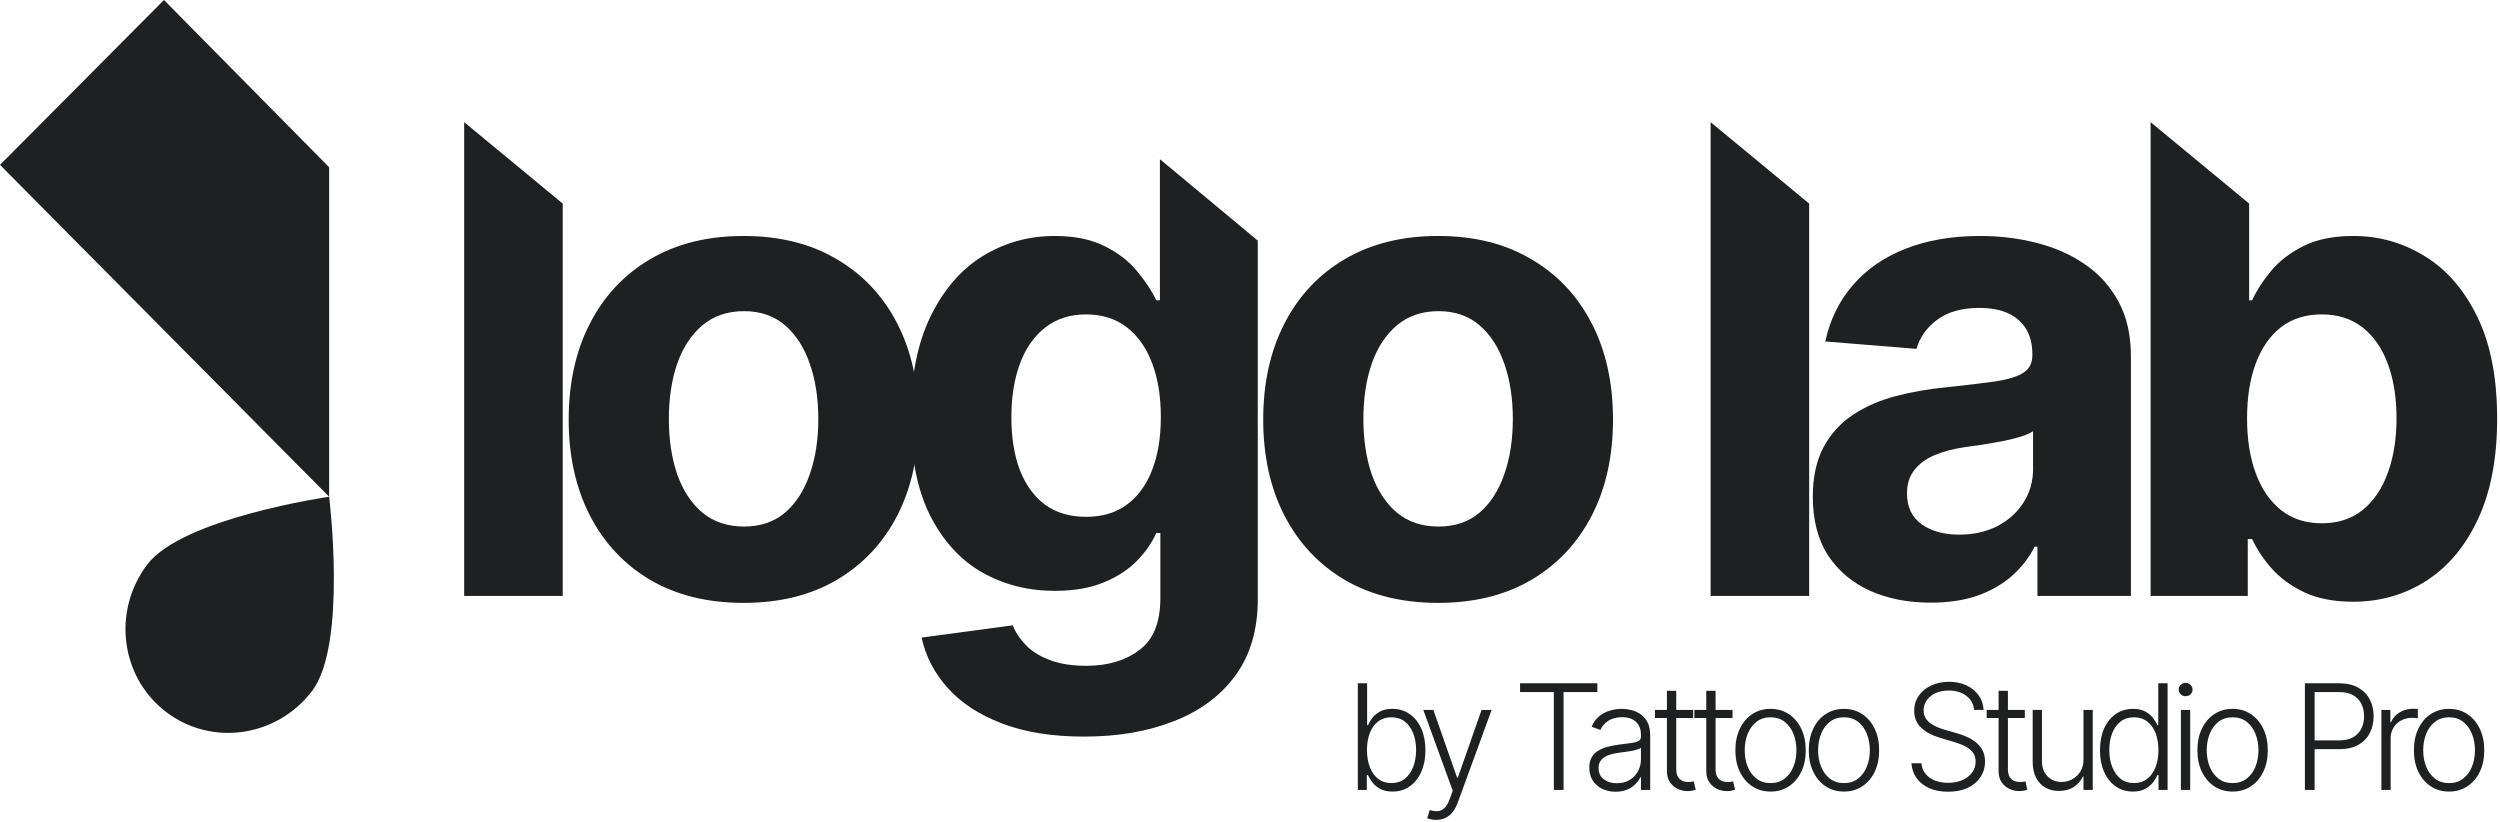
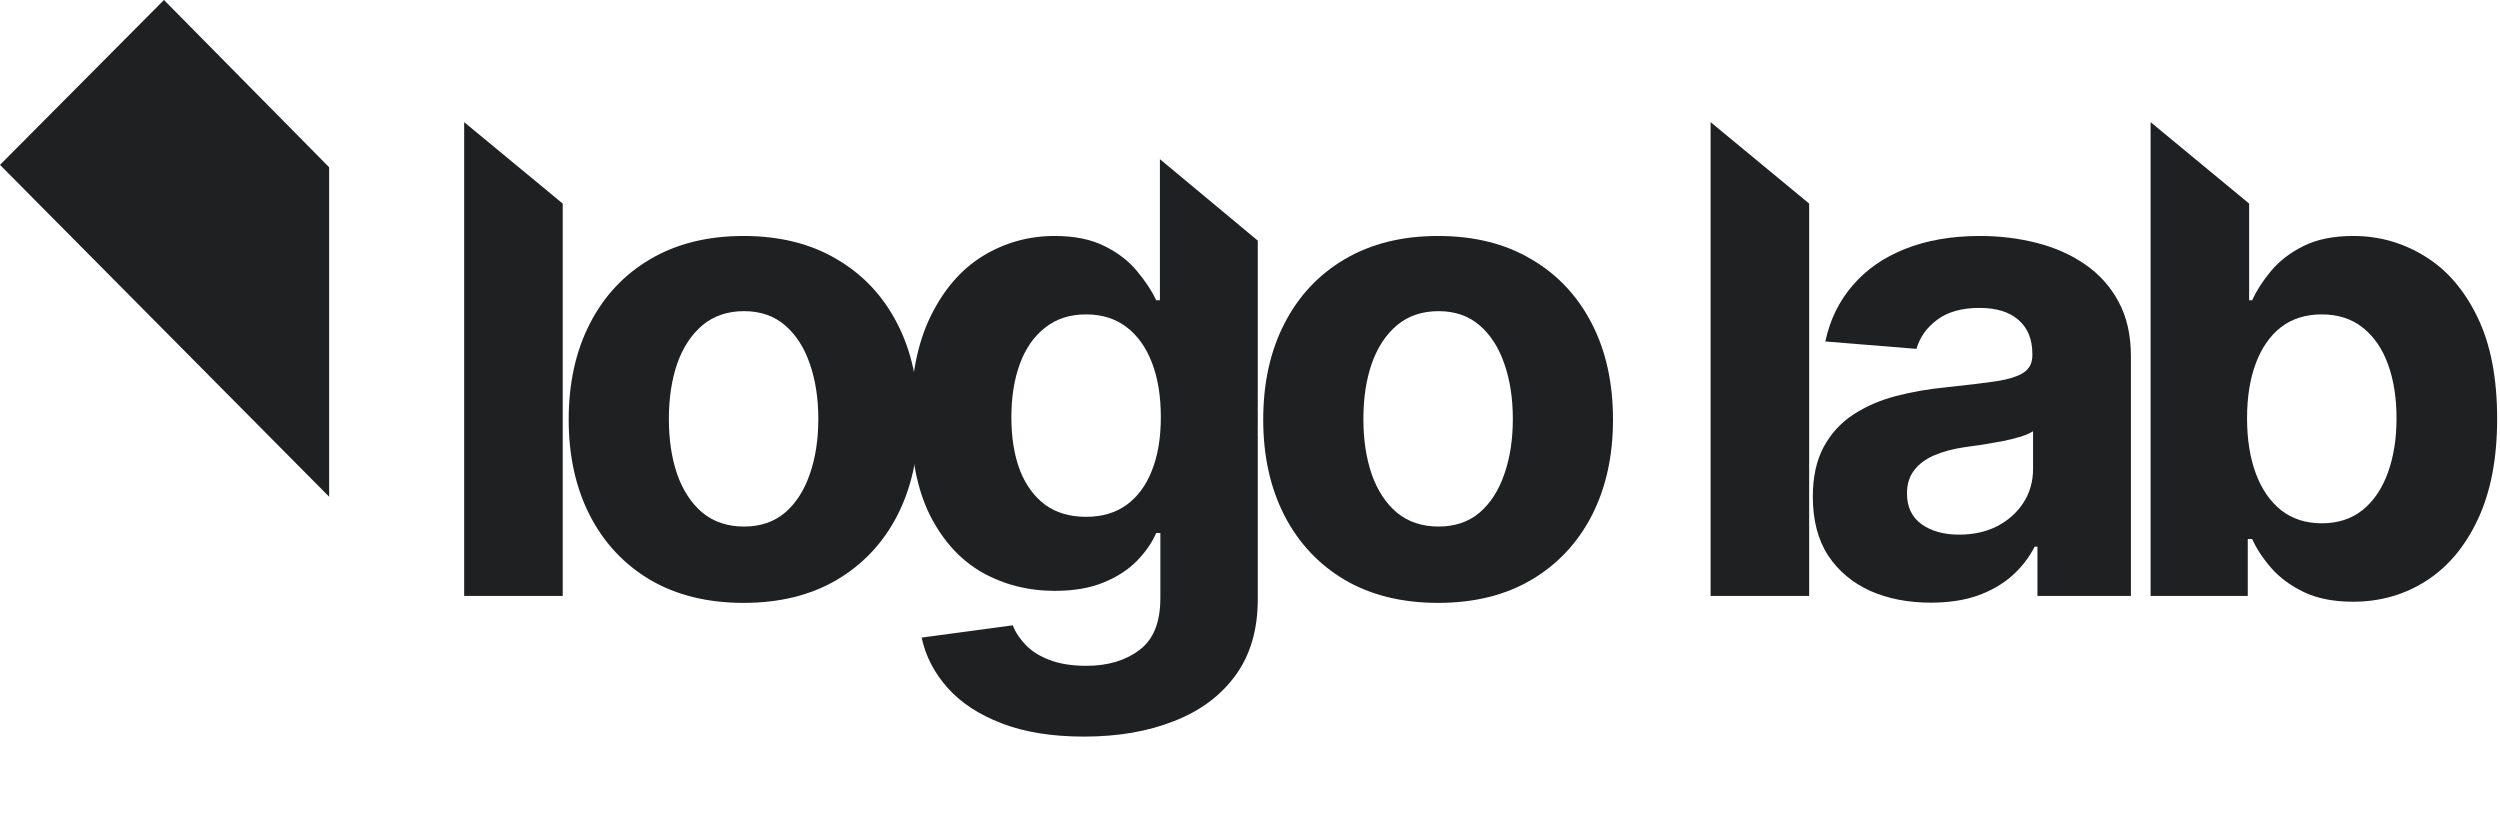
<svg xmlns="http://www.w3.org/2000/svg" width="307" height="101" viewBox="0 0 307 101" fill="none">
  <path d="M40.418 60.999L0 20.246L20.136 0L40.418 20.541V60.999Z" fill="#1E2022" />
-   <path d="M18.095 69.307C13.762 75.014 14.779 83.117 20.367 87.406C25.956 91.695 33.998 90.546 38.331 84.839C42.664 79.132 40.418 60.999 40.418 60.999C40.418 60.999 22.428 63.6 18.095 69.307Z" fill="#1E2022" />
  <path d="M264.093 73.182V15L276.195 25V36.875H276.564C277.095 35.701 277.862 34.508 278.866 33.295C279.888 32.064 281.214 31.042 282.843 30.227C284.491 29.394 286.536 28.977 288.979 28.977C292.161 28.977 295.097 29.811 297.786 31.477C300.475 33.125 302.625 35.615 304.235 38.949C305.845 42.263 306.65 46.42 306.65 51.42C306.65 56.288 305.864 60.398 304.292 63.75C302.739 67.083 300.618 69.612 297.928 71.335C295.258 73.04 292.265 73.892 288.951 73.892C286.602 73.892 284.604 73.504 282.957 72.727C281.328 71.951 279.993 70.975 278.951 69.801C277.909 68.608 277.114 67.405 276.564 66.193H276.025V73.182H264.093ZM275.939 51.364C275.939 53.958 276.299 56.222 277.019 58.153C277.739 60.085 278.78 61.591 280.144 62.67C281.508 63.731 283.165 64.261 285.116 64.261C287.085 64.261 288.752 63.722 290.116 62.642C291.479 61.544 292.511 60.028 293.212 58.097C293.932 56.146 294.292 53.901 294.292 51.364C294.292 48.845 293.941 46.629 293.241 44.716C292.54 42.803 291.508 41.307 290.144 40.227C288.78 39.148 287.104 38.608 285.116 38.608C283.146 38.608 281.479 39.129 280.116 40.17C278.771 41.212 277.739 42.689 277.019 44.602C276.299 46.515 275.939 48.769 275.939 51.364Z" fill="#1E2022" />
  <path d="M237.103 74.006C234.318 74.006 231.837 73.523 229.659 72.557C227.481 71.572 225.758 70.123 224.489 68.21C223.239 66.278 222.614 63.873 222.614 60.994C222.614 58.57 223.059 56.534 223.949 54.886C224.839 53.239 226.051 51.913 227.585 50.909C229.12 49.905 230.862 49.148 232.813 48.636C234.782 48.125 236.847 47.765 239.006 47.557C241.544 47.292 243.589 47.045 245.142 46.818C246.695 46.572 247.822 46.212 248.523 45.739C249.224 45.265 249.574 44.564 249.574 43.636V43.466C249.574 41.667 249.006 40.275 247.87 39.29C246.752 38.305 245.161 37.812 243.097 37.812C240.919 37.812 239.186 38.295 237.898 39.261C236.61 40.208 235.758 41.401 235.341 42.841L224.148 41.932C224.716 39.28 225.834 36.989 227.5 35.057C229.167 33.106 231.317 31.61 233.949 30.568C236.601 29.508 239.669 28.977 243.154 28.977C245.578 28.977 247.898 29.261 250.114 29.829C252.349 30.398 254.328 31.278 256.051 32.472C257.794 33.665 259.167 35.199 260.171 37.074C261.175 38.93 261.676 41.155 261.676 43.75V73.182H250.199V67.131H249.858C249.157 68.494 248.22 69.697 247.046 70.739C245.871 71.761 244.46 72.566 242.813 73.153C241.165 73.722 239.262 74.006 237.103 74.006ZM240.568 65.653C242.349 65.653 243.921 65.303 245.284 64.602C246.648 63.883 247.718 62.917 248.495 61.705C249.271 60.492 249.659 59.119 249.659 57.585V52.955C249.281 53.201 248.76 53.428 248.097 53.636C247.453 53.826 246.724 54.006 245.909 54.176C245.095 54.328 244.281 54.47 243.466 54.602C242.652 54.716 241.913 54.82 241.25 54.915C239.83 55.123 238.589 55.455 237.529 55.909C236.468 56.364 235.644 56.979 235.057 57.756C234.47 58.513 234.176 59.46 234.176 60.597C234.176 62.244 234.773 63.504 235.966 64.375C237.178 65.227 238.712 65.653 240.568 65.653Z" fill="#1E2022" />
  <path d="M222.165 25V73.182H210.062V15L222.165 25Z" fill="#1E2022" />
  <path d="M176.6 74.034C172.187 74.034 168.371 73.097 165.151 71.222C161.951 69.328 159.479 66.695 157.737 63.324C155.994 59.934 155.123 56.004 155.123 51.534C155.123 47.026 155.994 43.087 157.737 39.716C159.479 36.326 161.951 33.693 165.151 31.818C168.371 29.924 172.187 28.977 176.6 28.977C181.013 28.977 184.82 29.924 188.021 31.818C191.24 33.693 193.721 36.326 195.464 39.716C197.206 43.087 198.077 47.026 198.077 51.534C198.077 56.004 197.206 59.934 195.464 63.324C193.721 66.695 191.24 69.328 188.021 71.222C184.82 73.097 181.013 74.034 176.6 74.034ZM176.657 64.659C178.665 64.659 180.341 64.091 181.685 62.955C183.03 61.799 184.043 60.227 184.725 58.239C185.426 56.25 185.776 53.987 185.776 51.449C185.776 48.911 185.426 46.648 184.725 44.659C184.043 42.67 183.03 41.099 181.685 39.943C180.341 38.788 178.665 38.21 176.657 38.21C174.63 38.21 172.926 38.788 171.543 39.943C170.18 41.099 169.148 42.67 168.447 44.659C167.765 46.648 167.424 48.911 167.424 51.449C167.424 53.987 167.765 56.25 168.447 58.239C169.148 60.227 170.18 61.799 171.543 62.955C172.926 64.091 174.63 64.659 176.657 64.659Z" fill="#1E2022" />
  <path d="M133.118 90.454C129.198 90.454 125.836 89.915 123.033 88.835C120.249 87.775 118.033 86.326 116.385 84.489C114.738 82.651 113.668 80.587 113.175 78.296L124.368 76.79C124.709 77.661 125.249 78.475 125.988 79.233C126.726 79.99 127.702 80.597 128.914 81.051C130.145 81.525 131.641 81.761 133.402 81.761C136.035 81.761 138.204 81.117 139.908 79.829C141.632 78.561 142.493 76.43 142.493 73.438V65.454H141.982C141.452 66.667 140.656 67.812 139.596 68.892C138.535 69.972 137.171 70.852 135.505 71.534C133.838 72.216 131.849 72.557 129.539 72.557C126.262 72.557 123.279 71.799 120.59 70.284C117.92 68.75 115.789 66.411 114.198 63.267C112.626 60.104 111.84 56.108 111.84 51.278C111.84 46.335 112.645 42.206 114.255 38.892C115.865 35.578 118.005 33.097 120.675 31.449C123.365 29.801 126.31 28.977 129.51 28.977C131.954 28.977 133.999 29.394 135.647 30.227C137.295 31.042 138.62 32.064 139.624 33.295C140.647 34.508 141.433 35.701 141.982 36.875H142.437V19.546L154.454 29.546V73.608C154.454 77.32 153.545 80.426 151.726 82.926C149.908 85.426 147.389 87.301 144.17 88.551C140.969 89.82 137.285 90.454 133.118 90.454ZM133.374 63.466C135.325 63.466 136.973 62.983 138.317 62.017C139.681 61.032 140.723 59.631 141.442 57.812C142.181 55.975 142.55 53.778 142.55 51.222C142.55 48.665 142.19 46.449 141.471 44.574C140.751 42.68 139.709 41.212 138.346 40.17C136.982 39.129 135.325 38.608 133.374 38.608C131.385 38.608 129.709 39.148 128.346 40.227C126.982 41.288 125.95 42.765 125.249 44.659C124.548 46.553 124.198 48.74 124.198 51.222C124.198 53.74 124.548 55.919 125.249 57.756C125.969 59.574 127.001 60.985 128.346 61.989C129.709 62.974 131.385 63.466 133.374 63.466Z" fill="#1E2022" />
  <path d="M91.313 74.034C86.9 74.034 83.084 73.097 79.864 71.222C76.663 69.328 74.192 66.695 72.449 63.324C70.707 59.934 69.835 56.004 69.835 51.534C69.835 47.026 70.707 43.087 72.449 39.716C74.192 36.326 76.663 33.693 79.864 31.818C83.084 29.924 86.9 28.977 91.313 28.977C95.726 28.977 99.532 29.924 102.733 31.818C105.953 33.693 108.434 36.326 110.176 39.716C111.919 43.087 112.79 47.026 112.79 51.534C112.79 56.004 111.919 59.934 110.176 63.324C108.434 66.695 105.953 69.328 102.733 71.222C99.532 73.097 95.726 74.034 91.313 74.034ZM91.37 64.659C93.377 64.659 95.053 64.091 96.398 62.955C97.743 61.799 98.756 60.227 99.438 58.239C100.138 56.25 100.489 53.987 100.489 51.449C100.489 48.911 100.138 46.648 99.438 44.659C98.756 42.67 97.743 41.099 96.398 39.943C95.053 38.788 93.377 38.21 91.37 38.21C89.343 38.21 87.638 38.788 86.256 39.943C84.892 41.099 83.86 42.67 83.159 44.659C82.478 46.648 82.137 48.911 82.137 51.449C82.137 53.987 82.478 56.25 83.159 58.239C83.86 60.227 84.892 61.799 86.256 62.955C87.638 64.091 89.343 64.659 91.37 64.659Z" fill="#1E2022" />
  <path d="M69.102 25V73.182H57V15L69.102 25Z" fill="#1E2022" />
-   <path d="M166.739 97V83.909H167.883V89.055H167.985C168.113 88.761 168.296 88.458 168.535 88.147C168.778 87.836 169.095 87.576 169.487 87.367C169.884 87.154 170.382 87.048 170.983 87.048C171.788 87.048 172.496 87.261 173.105 87.687C173.714 88.109 174.19 88.701 174.531 89.464C174.871 90.222 175.042 91.106 175.042 92.117C175.042 93.131 174.871 94.019 174.531 94.782C174.194 95.545 173.721 96.139 173.112 96.565C172.506 96.992 171.803 97.204 171.002 97.204C170.406 97.204 169.907 97.098 169.506 96.885C169.11 96.672 168.79 96.41 168.548 96.099C168.305 95.783 168.117 95.477 167.985 95.178H167.844V97H166.739ZM167.864 92.097C167.864 92.89 167.981 93.593 168.215 94.207C168.454 94.816 168.795 95.296 169.238 95.645C169.685 95.99 170.227 96.163 170.862 96.163C171.513 96.163 172.065 95.984 172.517 95.626C172.969 95.263 173.312 94.776 173.546 94.162C173.781 93.548 173.898 92.86 173.898 92.097C173.898 91.343 173.781 90.663 173.546 90.058C173.316 89.453 172.975 88.974 172.523 88.62C172.072 88.262 171.518 88.083 170.862 88.083C170.222 88.083 169.679 88.256 169.232 88.601C168.788 88.942 168.45 89.415 168.215 90.02C167.981 90.621 167.864 91.313 167.864 92.097ZM176.362 100.682C176.136 100.682 175.925 100.661 175.729 100.618C175.533 100.575 175.378 100.528 175.263 100.477L175.57 99.474C175.957 99.593 176.303 99.636 176.605 99.602C176.908 99.572 177.176 99.435 177.411 99.192C177.645 98.954 177.854 98.587 178.037 98.093L178.395 97.096L174.783 87.182H176.017L178.932 95.498H179.021L181.936 87.182H183.17L179.015 98.553C178.84 99.026 178.625 99.421 178.369 99.736C178.114 100.055 177.818 100.292 177.481 100.445C177.148 100.603 176.776 100.682 176.362 100.682ZM186.662 84.983V83.909H196.154V84.983H192.006V97H190.811V84.983H186.662ZM198.395 97.224C197.803 97.224 197.262 97.109 196.772 96.879C196.282 96.644 195.892 96.308 195.602 95.869C195.312 95.425 195.167 94.888 195.167 94.258C195.167 93.772 195.259 93.363 195.442 93.031C195.625 92.698 195.885 92.425 196.222 92.212C196.559 91.999 196.957 91.831 197.417 91.707C197.877 91.584 198.385 91.488 198.939 91.42C199.488 91.352 199.953 91.292 200.332 91.241C200.715 91.19 201.007 91.109 201.208 90.998C201.408 90.887 201.508 90.708 201.508 90.461V90.231C201.508 89.562 201.308 89.035 200.907 88.652C200.511 88.264 199.94 88.07 199.194 88.07C198.487 88.07 197.909 88.226 197.462 88.537C197.019 88.848 196.708 89.215 196.529 89.636L195.448 89.246C195.67 88.71 195.977 88.281 196.369 87.962C196.761 87.638 197.2 87.406 197.686 87.265C198.171 87.12 198.664 87.048 199.162 87.048C199.537 87.048 199.927 87.097 200.332 87.195C200.741 87.293 201.12 87.463 201.47 87.706C201.819 87.945 202.103 88.279 202.32 88.71C202.537 89.136 202.646 89.677 202.646 90.333V97H201.508V95.447H201.438C201.301 95.737 201.099 96.018 200.831 96.29C200.562 96.563 200.225 96.787 199.821 96.962C199.416 97.136 198.941 97.224 198.395 97.224ZM198.549 96.182C199.154 96.182 199.678 96.048 200.121 95.779C200.564 95.511 200.905 95.155 201.144 94.712C201.387 94.264 201.508 93.772 201.508 93.235V91.816C201.423 91.897 201.28 91.969 201.08 92.033C200.884 92.097 200.656 92.155 200.396 92.206C200.14 92.253 199.885 92.293 199.629 92.327C199.373 92.362 199.143 92.391 198.939 92.417C198.385 92.485 197.912 92.592 197.519 92.737C197.127 92.881 196.827 93.082 196.618 93.337C196.409 93.589 196.305 93.913 196.305 94.309C196.305 94.906 196.518 95.368 196.944 95.696C197.37 96.02 197.905 96.182 198.549 96.182ZM207.92 87.182V88.173H203.234V87.182H207.92ZM204.698 84.829H205.842V94.437C205.842 94.846 205.913 95.168 206.053 95.402C206.194 95.632 206.377 95.796 206.603 95.894C206.829 95.988 207.07 96.035 207.325 96.035C207.474 96.035 207.602 96.026 207.709 96.009C207.815 95.988 207.909 95.967 207.99 95.945L208.233 96.974C208.122 97.017 207.986 97.055 207.824 97.09C207.662 97.128 207.462 97.147 207.223 97.147C206.805 97.147 206.403 97.055 206.015 96.872C205.631 96.689 205.316 96.416 205.069 96.054C204.822 95.692 204.698 95.242 204.698 94.705V84.829ZM212.751 87.182V88.173H208.066V87.182H212.751ZM209.529 84.829H210.673V94.437C210.673 94.846 210.744 95.168 210.884 95.402C211.025 95.632 211.208 95.796 211.434 95.894C211.66 95.988 211.901 96.035 212.156 96.035C212.306 96.035 212.433 96.026 212.54 96.009C212.646 95.988 212.74 95.967 212.821 95.945L213.064 96.974C212.953 97.017 212.817 97.055 212.655 97.09C212.493 97.128 212.293 97.147 212.054 97.147C211.637 97.147 211.234 97.055 210.846 96.872C210.463 96.689 210.147 96.416 209.9 96.054C209.653 95.692 209.529 95.242 209.529 94.705V84.829ZM217.425 97.204C216.577 97.204 215.827 96.989 215.175 96.559C214.528 96.129 214.021 95.534 213.654 94.776C213.288 94.013 213.104 93.133 213.104 92.136C213.104 91.13 213.288 90.246 213.654 89.483C214.021 88.716 214.528 88.119 215.175 87.693C215.827 87.263 216.577 87.048 217.425 87.048C218.273 87.048 219.021 87.263 219.669 87.693C220.317 88.124 220.824 88.72 221.19 89.483C221.561 90.246 221.746 91.13 221.746 92.136C221.746 93.133 221.563 94.013 221.197 94.776C220.83 95.534 220.321 96.129 219.669 96.559C219.021 96.989 218.273 97.204 217.425 97.204ZM217.425 96.163C218.107 96.163 218.685 95.979 219.158 95.613C219.631 95.246 219.989 94.758 220.232 94.149C220.479 93.54 220.602 92.869 220.602 92.136C220.602 91.403 220.479 90.729 220.232 90.116C219.989 89.502 219.631 89.01 219.158 88.639C218.685 88.269 218.107 88.083 217.425 88.083C216.748 88.083 216.17 88.269 215.693 88.639C215.22 89.01 214.86 89.502 214.613 90.116C214.37 90.729 214.249 91.403 214.249 92.136C214.249 92.869 214.37 93.54 214.613 94.149C214.86 94.758 215.22 95.246 215.693 95.613C216.166 95.979 216.744 96.163 217.425 96.163ZM226.44 97.204C225.592 97.204 224.842 96.989 224.19 96.559C223.542 96.129 223.035 95.534 222.669 94.776C222.302 94.013 222.119 93.133 222.119 92.136C222.119 91.13 222.302 90.246 222.669 89.483C223.035 88.716 223.542 88.119 224.19 87.693C224.842 87.263 225.592 87.048 226.44 87.048C227.288 87.048 228.036 87.263 228.684 87.693C229.332 88.124 229.839 88.72 230.205 89.483C230.576 90.246 230.761 91.13 230.761 92.136C230.761 93.133 230.578 94.013 230.212 94.776C229.845 95.534 229.336 96.129 228.684 96.559C228.036 96.989 227.288 97.204 226.44 97.204ZM226.44 96.163C227.122 96.163 227.699 95.979 228.172 95.613C228.645 95.246 229.003 94.758 229.246 94.149C229.493 93.54 229.617 92.869 229.617 92.136C229.617 91.403 229.493 90.729 229.246 90.116C229.003 89.502 228.645 89.01 228.172 88.639C227.699 88.269 227.122 88.083 226.44 88.083C225.763 88.083 225.185 88.269 224.708 88.639C224.235 89.01 223.875 89.502 223.628 90.116C223.385 90.729 223.263 91.403 223.263 92.136C223.263 92.869 223.385 93.54 223.628 94.149C223.875 94.758 224.235 95.246 224.708 95.613C225.181 95.979 225.758 96.163 226.44 96.163ZM242.426 87.182C242.353 86.453 242.032 85.874 241.461 85.443C240.89 85.013 240.172 84.798 239.307 84.798C238.697 84.798 238.16 84.902 237.696 85.111C237.236 85.32 236.873 85.609 236.609 85.98C236.349 86.347 236.219 86.764 236.219 87.233C236.219 87.578 236.294 87.881 236.443 88.141C236.592 88.401 236.792 88.624 237.044 88.812C237.299 88.995 237.581 89.153 237.888 89.285C238.199 89.417 238.512 89.528 238.827 89.617L240.208 90.013C240.625 90.129 241.043 90.276 241.461 90.454C241.878 90.633 242.26 90.859 242.605 91.132C242.954 91.401 243.233 91.731 243.442 92.123C243.655 92.511 243.762 92.977 243.762 93.523C243.762 94.222 243.581 94.85 243.219 95.408C242.856 95.967 242.336 96.41 241.659 96.738C240.981 97.062 240.169 97.224 239.223 97.224C238.333 97.224 237.559 97.077 236.903 96.783C236.247 96.484 235.731 96.073 235.356 95.549C234.981 95.025 234.77 94.418 234.723 93.727H235.951C235.993 94.243 236.164 94.68 236.462 95.038C236.76 95.396 237.148 95.668 237.625 95.856C238.103 96.039 238.635 96.131 239.223 96.131C239.875 96.131 240.455 96.022 240.962 95.805C241.473 95.583 241.874 95.276 242.164 94.884C242.458 94.488 242.605 94.028 242.605 93.504C242.605 93.06 242.49 92.69 242.26 92.391C242.03 92.089 241.708 91.835 241.294 91.631C240.885 91.426 240.41 91.245 239.869 91.087L238.303 90.627C237.276 90.32 236.479 89.896 235.912 89.355C235.346 88.814 235.062 88.124 235.062 87.284C235.062 86.581 235.25 85.963 235.625 85.43C236.004 84.894 236.515 84.476 237.159 84.178C237.807 83.875 238.533 83.724 239.339 83.724C240.152 83.724 240.873 83.873 241.499 84.171C242.125 84.469 242.622 84.881 242.988 85.405C243.359 85.925 243.557 86.517 243.583 87.182H242.426ZM248.649 87.182V88.173H243.964V87.182H248.649ZM245.427 84.829H246.572V94.437C246.572 94.846 246.642 95.168 246.782 95.402C246.923 95.632 247.106 95.796 247.332 95.894C247.558 95.988 247.799 96.035 248.054 96.035C248.204 96.035 248.331 96.026 248.438 96.009C248.545 95.988 248.638 95.967 248.719 95.945L248.962 96.974C248.851 97.017 248.715 97.055 248.553 97.09C248.391 97.128 248.191 97.147 247.952 97.147C247.535 97.147 247.132 97.055 246.744 96.872C246.361 96.689 246.045 96.416 245.798 96.054C245.551 95.692 245.427 95.242 245.427 94.705V84.829ZM255.852 93.248V87.182H256.989V97H255.852V95.37H255.762C255.532 95.873 255.168 96.293 254.669 96.629C254.17 96.962 253.561 97.128 252.841 97.128C252.214 97.128 251.658 96.992 251.173 96.719C250.687 96.442 250.305 96.037 250.028 95.504C249.751 94.972 249.613 94.317 249.613 93.542V87.182H250.751V93.472C250.751 94.239 250.977 94.856 251.428 95.325C251.88 95.79 252.46 96.022 253.167 96.022C253.61 96.022 254.036 95.915 254.445 95.702C254.854 95.489 255.191 95.178 255.455 94.769C255.719 94.356 255.852 93.849 255.852 93.248ZM261.916 97.204C261.111 97.204 260.406 96.992 259.801 96.565C259.196 96.139 258.722 95.545 258.382 94.782C258.045 94.019 257.877 93.131 257.877 92.117C257.877 91.106 258.045 90.222 258.382 89.464C258.722 88.701 259.198 88.109 259.807 87.687C260.416 87.261 261.126 87.048 261.936 87.048C262.532 87.048 263.029 87.154 263.425 87.367C263.821 87.576 264.139 87.836 264.377 88.147C264.616 88.458 264.801 88.761 264.933 89.055H265.036V83.909H266.18V97H265.068V95.178H264.933C264.801 95.477 264.614 95.783 264.371 96.099C264.128 96.41 263.806 96.672 263.406 96.885C263.009 97.098 262.513 97.204 261.916 97.204ZM262.051 96.163C262.686 96.163 263.227 95.99 263.674 95.645C264.122 95.296 264.463 94.816 264.697 94.207C264.936 93.593 265.055 92.89 265.055 92.097C265.055 91.313 264.938 90.621 264.703 90.02C264.469 89.415 264.128 88.942 263.681 88.601C263.233 88.256 262.69 88.083 262.051 88.083C261.394 88.083 260.84 88.262 260.389 88.62C259.941 88.974 259.6 89.453 259.366 90.058C259.136 90.663 259.021 91.343 259.021 92.097C259.021 92.86 259.138 93.548 259.372 94.162C259.607 94.776 259.948 95.263 260.395 95.626C260.847 95.984 261.399 96.163 262.051 96.163ZM267.813 97V87.182H268.958V97H267.813ZM268.395 85.494C268.161 85.494 267.96 85.415 267.794 85.258C267.628 85.096 267.545 84.902 267.545 84.676C267.545 84.45 267.628 84.258 267.794 84.101C267.96 83.939 268.161 83.858 268.395 83.858C268.629 83.858 268.83 83.939 268.996 84.101C269.162 84.258 269.245 84.45 269.245 84.676C269.245 84.902 269.162 85.096 268.996 85.258C268.83 85.415 268.629 85.494 268.395 85.494ZM274.163 97.204C273.315 97.204 272.565 96.989 271.913 96.559C271.265 96.129 270.758 95.534 270.391 94.776C270.025 94.013 269.842 93.133 269.842 92.136C269.842 91.13 270.025 90.246 270.391 89.483C270.758 88.716 271.265 88.119 271.913 87.693C272.565 87.263 273.315 87.048 274.163 87.048C275.011 87.048 275.759 87.263 276.406 87.693C277.054 88.124 277.561 88.72 277.928 89.483C278.298 90.246 278.484 91.13 278.484 92.136C278.484 93.133 278.3 94.013 277.934 94.776C277.568 95.534 277.058 96.129 276.406 96.559C275.759 96.989 275.011 97.204 274.163 97.204ZM274.163 96.163C274.845 96.163 275.422 95.979 275.895 95.613C276.368 95.246 276.726 94.758 276.969 94.149C277.216 93.54 277.34 92.869 277.34 92.136C277.34 91.403 277.216 90.729 276.969 90.116C276.726 89.502 276.368 89.01 275.895 88.639C275.422 88.269 274.845 88.083 274.163 88.083C273.485 88.083 272.908 88.269 272.43 88.639C271.957 89.01 271.597 89.502 271.35 90.116C271.107 90.729 270.986 91.403 270.986 92.136C270.986 92.869 271.107 93.54 271.35 94.149C271.597 94.758 271.957 95.246 272.43 95.613C272.903 95.979 273.481 96.163 274.163 96.163ZM283.04 97V83.909H287.266C288.195 83.909 288.97 84.088 289.592 84.446C290.219 84.8 290.69 85.281 291.005 85.891C291.325 86.5 291.484 87.186 291.484 87.949C291.484 88.712 291.327 89.4 291.011 90.013C290.696 90.623 290.227 91.106 289.605 91.465C288.983 91.818 288.209 91.995 287.285 91.995H283.961V90.921H287.253C287.939 90.921 288.508 90.793 288.959 90.538C289.411 90.278 289.748 89.924 289.969 89.477C290.195 89.029 290.308 88.52 290.308 87.949C290.308 87.378 290.195 86.869 289.969 86.421C289.748 85.974 289.409 85.622 288.953 85.367C288.501 85.111 287.928 84.983 287.234 84.983H284.236V97H283.04ZM292.434 97V87.182H293.54V88.69H293.623C293.819 88.196 294.16 87.798 294.646 87.495C295.136 87.188 295.69 87.035 296.308 87.035C296.401 87.035 296.506 87.037 296.621 87.041C296.736 87.046 296.832 87.05 296.908 87.054V88.211C296.857 88.202 296.768 88.19 296.64 88.173C296.512 88.156 296.374 88.147 296.224 88.147C295.713 88.147 295.257 88.256 294.857 88.473C294.46 88.686 294.147 88.982 293.917 89.362C293.687 89.741 293.572 90.173 293.572 90.659V97H292.434ZM300.747 97.204C299.899 97.204 299.149 96.989 298.497 96.559C297.849 96.129 297.342 95.534 296.976 94.776C296.609 94.013 296.426 93.133 296.426 92.136C296.426 91.13 296.609 90.246 296.976 89.483C297.342 88.716 297.849 88.119 298.497 87.693C299.149 87.263 299.899 87.048 300.747 87.048C301.595 87.048 302.343 87.263 302.991 87.693C303.639 88.124 304.146 88.72 304.512 89.483C304.883 90.246 305.068 91.13 305.068 92.136C305.068 93.133 304.885 94.013 304.518 94.776C304.152 95.534 303.643 96.129 302.991 96.559C302.343 96.989 301.595 97.204 300.747 97.204ZM300.747 96.163C301.429 96.163 302.006 95.979 302.479 95.613C302.952 95.246 303.31 94.758 303.553 94.149C303.8 93.54 303.924 92.869 303.924 92.136C303.924 91.403 303.8 90.729 303.553 90.116C303.31 89.502 302.952 89.01 302.479 88.639C302.006 88.269 301.429 88.083 300.747 88.083C300.07 88.083 299.492 88.269 299.015 88.639C298.542 89.01 298.182 89.502 297.935 90.116C297.692 90.729 297.57 91.403 297.57 92.136C297.57 92.869 297.692 93.54 297.935 94.149C298.182 94.758 298.542 95.246 299.015 95.613C299.488 95.979 300.065 96.163 300.747 96.163Z" fill="#1E2022" />
</svg>